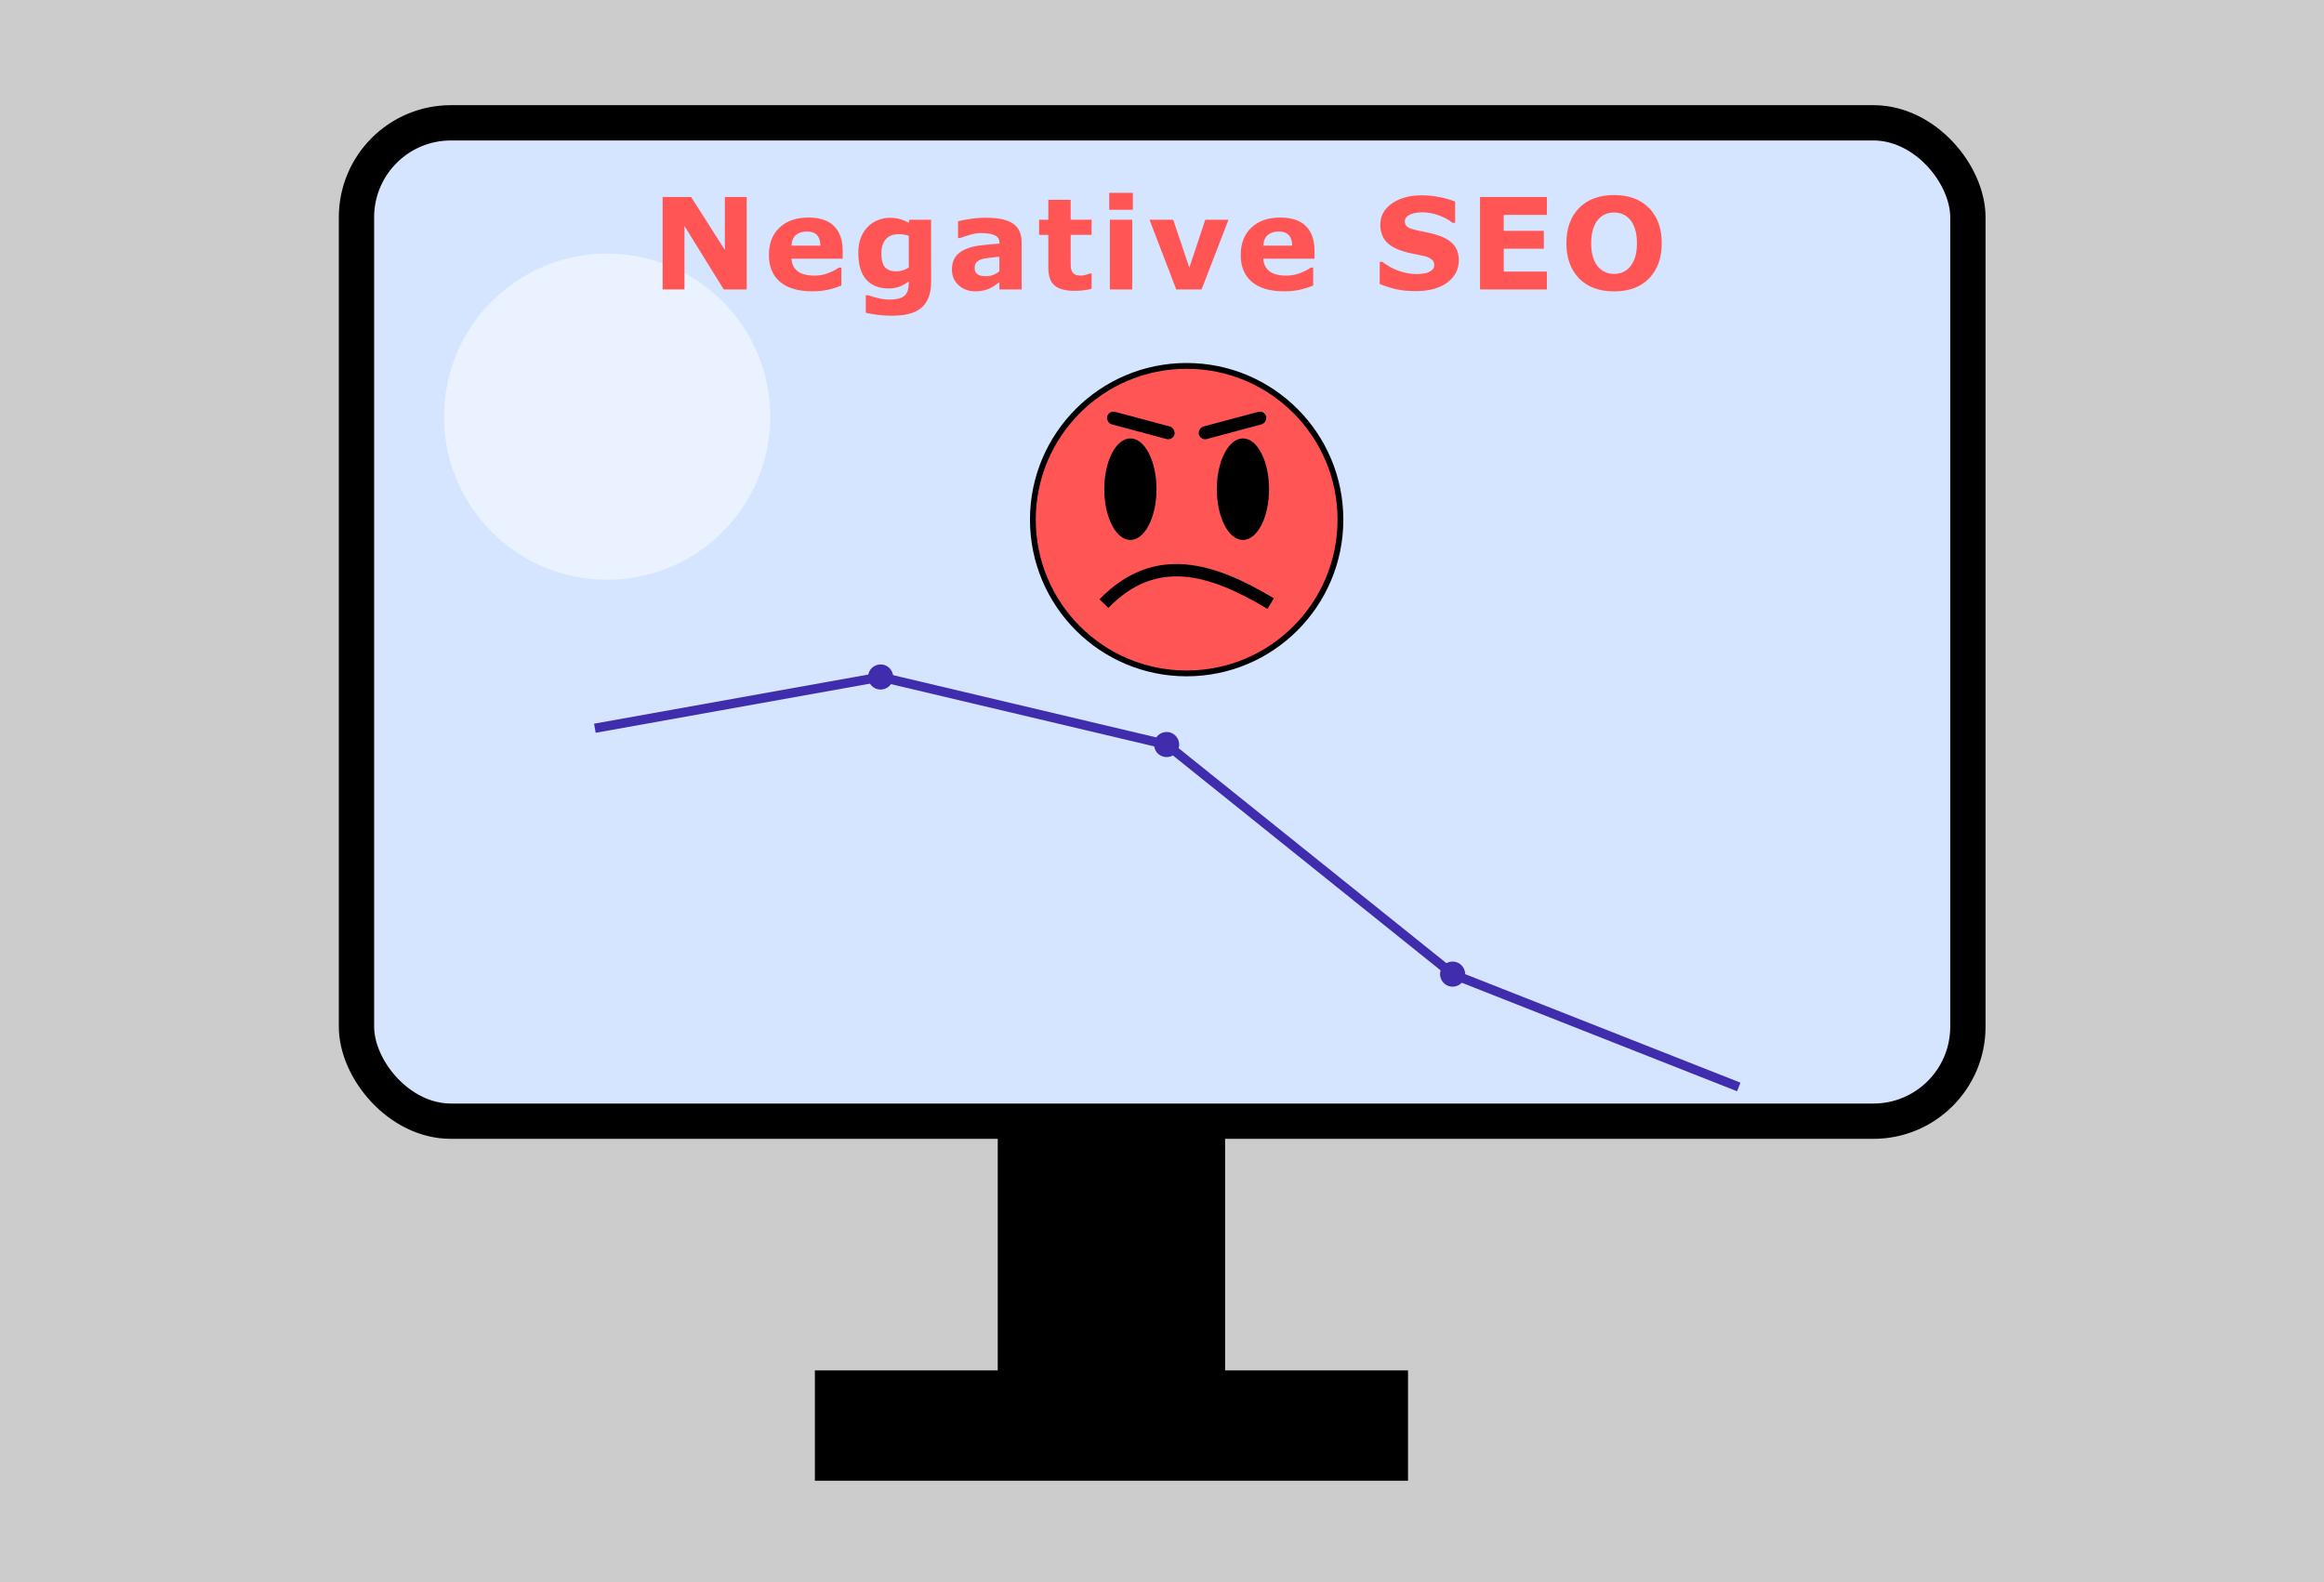
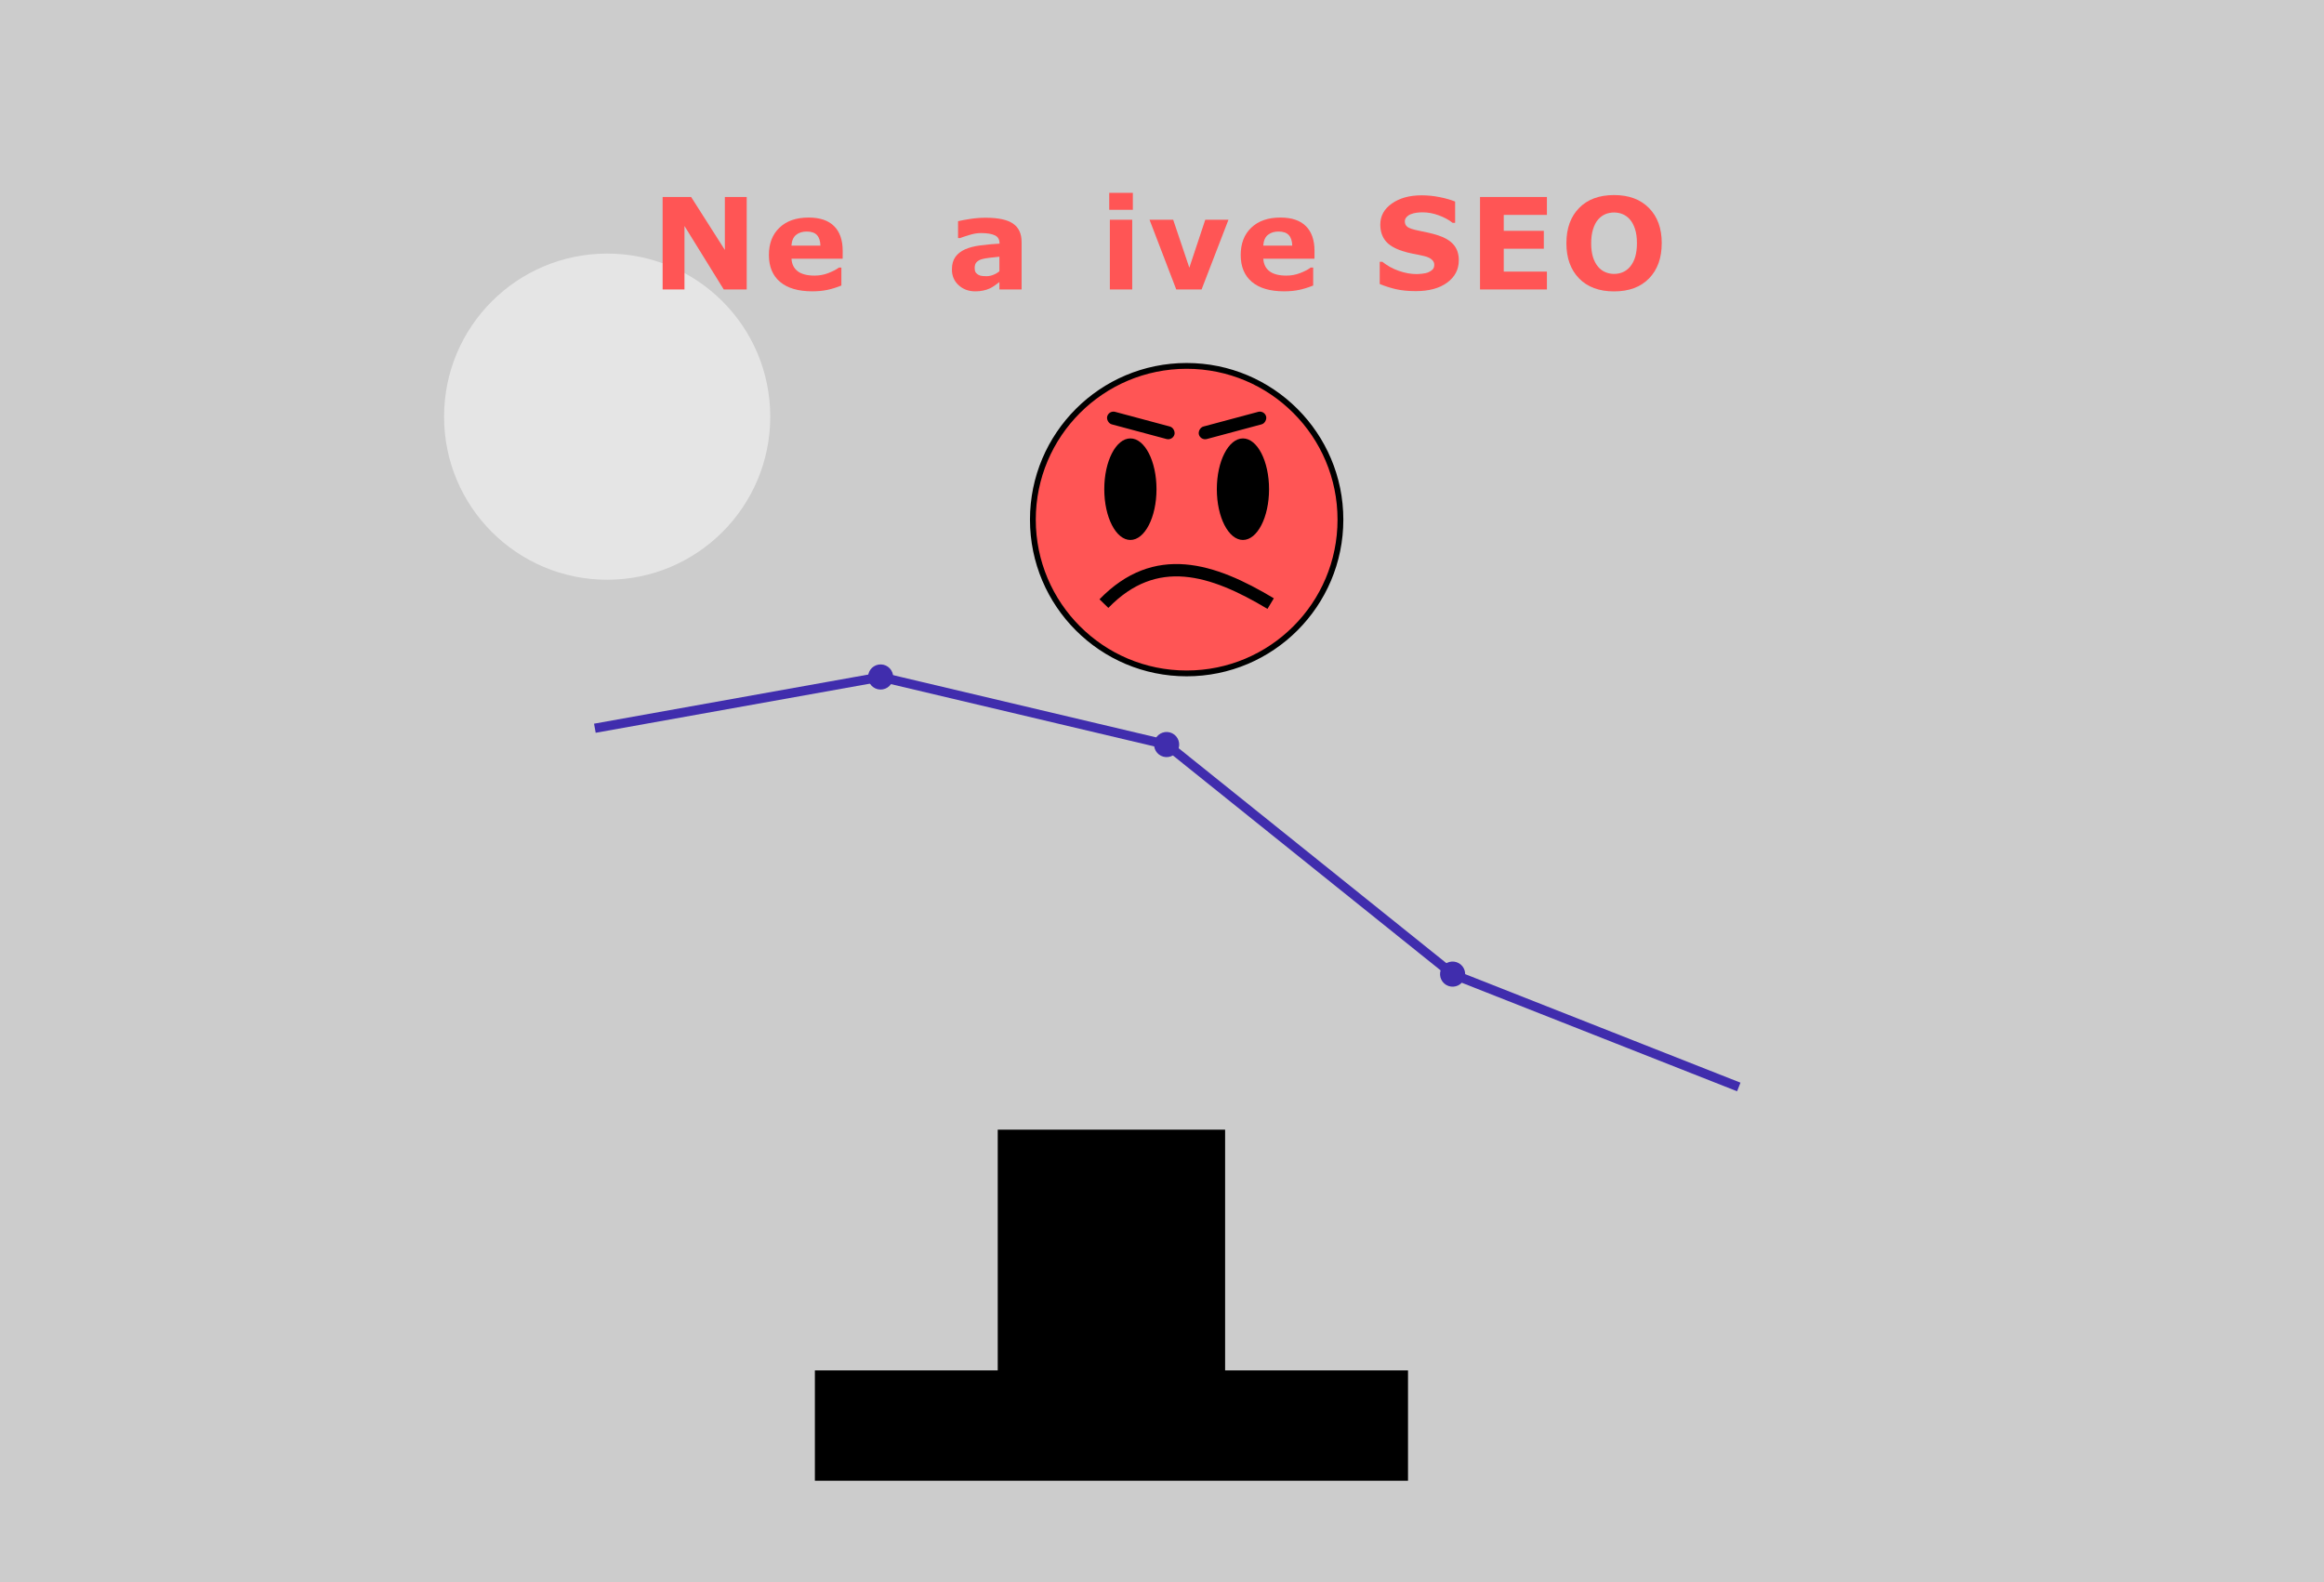
<svg xmlns="http://www.w3.org/2000/svg" xmlns:ns1="http://www.inkscape.org/namespaces/inkscape" xmlns:ns2="http://sodipodi.sourceforge.net/DTD/sodipodi-0.dtd" width="326" height="222" viewBox="0 0 86.254 58.737" version="1.1" id="svg7169" ns1:version="1.0.2 (e86c870879, 2021-01-15, custom)" ns2:docname="nehative_seo_klein.svg">
  <defs id="defs7163">
    <filter ns1:collect="always" style="color-interpolation-filters:sRGB" id="filter1140" x="-0.3" width="1.6" y="-0.3" height="1.6">
      <feGaussianBlur ns1:collect="always" stdDeviation="0.825" id="feGaussianBlur1142" />
    </filter>
    <marker style="overflow:visible" id="DotL" refX="0" refY="0" orient="auto" ns1:stockid="DotL" ns1:isstock="true" ns1:collect="always">
      <path transform="matrix(0.8,0,0,0.8,5.92,0.8)" style="fill:#402dad;fill-opacity:1;fill-rule:evenodd;stroke:#402dad;stroke-width:1pt;stroke-opacity:1" d="m -2.5,-1 c 0,2.76 -2.24,5 -5,5 -2.76,0 -5,-2.24 -5,-5 0,-2.76 2.24,-5 5,-5 2.76,0 5,2.24 5,5 z" id="path24872" />
    </marker>
  </defs>
  <ns2:namedview id="base" pagecolor="#ffffff" bordercolor="#666666" borderopacity="1.0" ns1:pageopacity="0.0" ns1:pageshadow="2" ns1:zoom="1" ns1:cx="400" ns1:cy="360" ns1:document-units="mm" ns1:current-layer="layer1" ns1:document-rotation="0" showgrid="false" ns1:window-width="1920" ns1:window-height="1017" ns1:window-x="-8" ns1:window-y="-8" ns1:window-maximized="1" units="px" showguides="false" />
  <g ns1:label="Ebene 1" ns1:groupmode="layer" id="layer1">
    <g id="g1970">
      <rect style="fill:#cccccc;stroke-width:0.256;stroke-linecap:round" id="rect1728" width="86.254" height="58.737" x="1.171875e-07" y="4.5019533e-06" />
      <g id="g29701" transform="matrix(0.787,0,0,0.787,-85.389,5.491)">
-         <rect style="fill:#d5e5ff;fill-opacity:1;stroke:#000000;stroke-width:1.665;stroke-linecap:round;stroke-opacity:1" id="rect303" width="75.993" height="47.088" x="125.311" y="-1.185" ry="4.455" />
        <g id="g1755" transform="matrix(2.33,0,0,2.33,-83.513,-49.616)">
          <rect style="fill:#000000;fill-opacity:1;stroke:none;stroke-width:0.475;stroke-linecap:round;stroke-opacity:1" id="rect305" width="4.602" height="5.402" x="102.603" y="41.167" ry="0" />
          <rect style="fill:#000000;fill-opacity:1;stroke:none;stroke-width:0.493;stroke-linecap:round;stroke-opacity:1" id="rect307" width="2.234" height="12.005" x="46.04" y="-110.907" ry="0" transform="rotate(90)" />
        </g>
        <circle style="opacity:0.7;fill:#ffffff;fill-opacity:1;stroke:none;stroke-width:0.714;stroke-linecap:round;stroke-opacity:1;filter:url(#filter1140)" id="path311" cx="133.878" cy="10.783" r="3.301" transform="matrix(2.33,0,0,2.33,-174.803,-12.45)" />
      </g>
      <g id="g27978" transform="matrix(0.407,0,0,0.407,0.968,7.12)">
        <circle style="fill:#ff5555;stroke:#000000;stroke-width:0.529;stroke-linecap:round;stroke-miterlimit:4;stroke-dasharray:none;stroke-opacity:1" id="path27941" cx="105.833" cy="29.898" r="14.023" />
        <g id="g27965" transform="translate(-0.492)">
          <g id="g27951" transform="translate(-0.935)">
            <ellipse style="fill:#000000;stroke:none;stroke-width:0.529;stroke-linecap:round;stroke-miterlimit:4;stroke-dasharray:none;stroke-opacity:1" id="path27943" cx="102.129" cy="27.12" rx="2.381" ry="4.63" />
            <rect style="fill:#000000;stroke:none;stroke-width:0.295;stroke-linecap:round;stroke-miterlimit:4;stroke-dasharray:none;stroke-opacity:1" id="rect27947" width="6.349" height="1.181" x="101.909" y="-6.69" ry="0.591" transform="rotate(15)" />
          </g>
          <g id="g27957" transform="matrix(-1,0,0,1,213.587,0)">
            <ellipse style="fill:#000000;stroke:none;stroke-width:0.529;stroke-linecap:round;stroke-miterlimit:4;stroke-dasharray:none;stroke-opacity:1" id="ellipse27953" cx="102.129" cy="27.12" rx="2.381" ry="4.63" />
            <rect style="fill:#000000;stroke:none;stroke-width:0.295;stroke-linecap:round;stroke-miterlimit:4;stroke-dasharray:none;stroke-opacity:1" id="rect27955" width="6.349" height="1.181" x="101.909" y="-6.69" ry="0.591" transform="rotate(15)" />
          </g>
        </g>
        <path style="fill:none;stroke:#000000;stroke-width:1.126;stroke-linecap:butt;stroke-linejoin:miter;stroke-miterlimit:4;stroke-dasharray:none;stroke-opacity:1" d="m 98.289,37.554 c 4.709,-4.853 9.9,-3.181 15.204,0" id="path27967" ns2:nodetypes="cc" />
      </g>
      <path style="fill:none;stroke:#402dad;stroke-width:0.343;stroke-linecap:butt;stroke-linejoin:miter;stroke-miterlimit:4;stroke-dasharray:none;stroke-opacity:1;marker-mid:url(#DotL)" d="m 22.078,27.031 10.614,-1.902 10.614,2.511 10.614,8.522 10.614,4.185" id="path24809" ns2:nodetypes="ccccc" />
      <g aria-label="Negative SEO" id="text29563" style="font-style:normal;font-variant:normal;font-weight:bold;font-stretch:normal;font-size:4.721px;line-height:1.25;font-family:sans-serif;-inkscape-font-specification:'sans-serif Bold';text-align:start;letter-spacing:0.182px;text-anchor:start;fill:#ff5555;fill-opacity:1;stroke-width:0.182">
        <path d="M 27.714,10.744 H 26.861 L 25.404,8.388 V 10.744 H 24.593 V 7.312 h 1.058 l 1.252,1.966 V 7.312 h 0.811 z" style="font-style:normal;font-variant:normal;font-weight:bold;font-stretch:normal;font-size:4.721px;font-family:sans-serif;-inkscape-font-specification:'sans-serif Bold';text-align:start;text-anchor:start;fill:#ff5555;fill-opacity:1;stroke-width:0.182" id="path1911" />
        <path d="m 31.275,9.603 h -1.899 q 0.018,0.304 0.231,0.466 0.214,0.161 0.629,0.161 0.263,0 0.509,-0.095 0.247,-0.095 0.39,-0.203 h 0.092 v 0.666 q -0.281,0.113 -0.53,0.164 -0.249,0.051 -0.551,0.051 -0.779,0 -1.194,-0.35 -0.415,-0.35 -0.415,-0.998 0,-0.641 0.392,-1.014 0.394,-0.376 1.079,-0.376 0.632,0 0.95,0.32 0.318,0.318 0.318,0.917 z M 30.45,9.117 q -0.007,-0.26 -0.129,-0.392 -0.122,-0.131 -0.38,-0.131 -0.24,0 -0.394,0.124 -0.154,0.124 -0.173,0.399 z" style="font-style:normal;font-variant:normal;font-weight:bold;font-stretch:normal;font-size:4.721px;font-family:sans-serif;-inkscape-font-specification:'sans-serif Bold';text-align:start;text-anchor:start;fill:#ff5555;fill-opacity:1;stroke-width:0.182" id="path1913" />
-         <path d="m 34.559,10.447 q 0,0.364 -0.104,0.613 -0.104,0.249 -0.29,0.39 -0.187,0.143 -0.452,0.205 -0.263,0.065 -0.595,0.065 -0.27,0 -0.532,-0.032 -0.26,-0.032 -0.452,-0.078 V 10.961 h 0.101 q 0.152,0.06 0.371,0.108 0.219,0.051 0.392,0.051 0.231,0 0.373,-0.044 0.145,-0.041 0.221,-0.12 0.071,-0.074 0.104,-0.189 0.032,-0.115 0.032,-0.277 v -0.048 q -0.15,0.122 -0.332,0.194 -0.182,0.071 -0.406,0.071 -0.544,0 -0.839,-0.327 -0.295,-0.327 -0.295,-0.996 0,-0.32 0.09,-0.553 0.09,-0.233 0.254,-0.406 0.152,-0.161 0.373,-0.251 0.224,-0.09 0.456,-0.09 0.21,0 0.38,0.051 0.173,0.048 0.313,0.136 l 0.03,-0.115 h 0.804 z M 33.729,9.928 V 8.755 q -0.071,-0.03 -0.175,-0.046 -0.104,-0.018 -0.187,-0.018 -0.327,0 -0.491,0.189 -0.164,0.187 -0.164,0.523 0,0.373 0.138,0.521 0.141,0.148 0.415,0.148 0.124,0 0.244,-0.039 0.12,-0.039 0.219,-0.104 z" style="font-style:normal;font-variant:normal;font-weight:bold;font-stretch:normal;font-size:4.721px;font-family:sans-serif;-inkscape-font-specification:'sans-serif Bold';text-align:start;text-anchor:start;fill:#ff5555;fill-opacity:1;stroke-width:0.182" id="path1915" />
        <path d="M 37.092,10.069 V 9.529 q -0.168,0.014 -0.364,0.039 -0.196,0.023 -0.297,0.055 -0.124,0.039 -0.191,0.115 -0.065,0.074 -0.065,0.196 0,0.081 0.014,0.131 0.014,0.051 0.069,0.097 0.053,0.046 0.127,0.069 0.074,0.021 0.231,0.021 0.124,0 0.251,-0.051 0.129,-0.051 0.226,-0.134 z m 0,0.401 q -0.067,0.051 -0.166,0.122 -0.099,0.071 -0.187,0.113 -0.122,0.055 -0.254,0.081 -0.131,0.028 -0.288,0.028 -0.369,0 -0.618,-0.228 -0.249,-0.228 -0.249,-0.583 0,-0.284 0.127,-0.463 0.127,-0.18 0.36,-0.284 0.231,-0.104 0.572,-0.148 0.341,-0.044 0.708,-0.065 v -0.014 q 0,-0.214 -0.175,-0.295 -0.175,-0.083 -0.516,-0.083 -0.205,0 -0.438,0.074 -0.233,0.071 -0.334,0.111 h -0.076 V 8.211 q 0.131,-0.035 0.426,-0.081 0.297,-0.048 0.595,-0.048 0.708,0 1.021,0.219 0.316,0.217 0.316,0.682 v 1.761 h -0.823 z" style="font-style:normal;font-variant:normal;font-weight:bold;font-stretch:normal;font-size:4.721px;font-family:sans-serif;-inkscape-font-specification:'sans-serif Bold';text-align:start;text-anchor:start;fill:#ff5555;fill-opacity:1;stroke-width:0.182" id="path1917" />
-         <path d="m 40.515,10.721 q -0.134,0.035 -0.284,0.053 -0.15,0.021 -0.367,0.021 -0.484,0 -0.722,-0.196 -0.235,-0.196 -0.235,-0.671 V 8.718 h -0.341 V 8.156 h 0.341 V 7.416 h 0.83 v 0.74 h 0.777 V 8.718 H 39.738 V 9.635 q 0,0.136 0.002,0.237 0.002,0.101 0.037,0.182 0.032,0.081 0.113,0.129 0.083,0.046 0.24,0.046 0.065,0 0.168,-0.028 0.106,-0.028 0.148,-0.051 h 0.069 z" style="font-style:normal;font-variant:normal;font-weight:bold;font-stretch:normal;font-size:4.721px;font-family:sans-serif;-inkscape-font-specification:'sans-serif Bold';text-align:start;text-anchor:start;fill:#ff5555;fill-opacity:1;stroke-width:0.182" id="path1919" />
        <path d="M 42.022,10.744 H 41.192 V 8.156 h 0.83 z m 0.023,-2.957 h -0.876 v -0.629 h 0.876 z" style="font-style:normal;font-variant:normal;font-weight:bold;font-stretch:normal;font-size:4.721px;font-family:sans-serif;-inkscape-font-specification:'sans-serif Bold';text-align:start;text-anchor:start;fill:#ff5555;fill-opacity:1;stroke-width:0.182" id="path1921" />
        <path d="M 45.594,8.156 44.596,10.744 H 43.656 L 42.664,8.156 h 0.878 l 0.599,1.78 0.592,-1.78 z" style="font-style:normal;font-variant:normal;font-weight:bold;font-stretch:normal;font-size:4.721px;font-family:sans-serif;-inkscape-font-specification:'sans-serif Bold';text-align:start;text-anchor:start;fill:#ff5555;fill-opacity:1;stroke-width:0.182" id="path1923" />
        <path d="m 48.786,9.603 h -1.899 q 0.018,0.304 0.231,0.466 0.214,0.161 0.629,0.161 0.263,0 0.509,-0.095 0.247,-0.095 0.39,-0.203 h 0.092 v 0.666 q -0.281,0.113 -0.53,0.164 -0.249,0.051 -0.551,0.051 -0.779,0 -1.194,-0.35 -0.415,-0.35 -0.415,-0.998 0,-0.641 0.392,-1.014 0.394,-0.376 1.079,-0.376 0.632,0 0.95,0.32 0.318,0.318 0.318,0.917 z M 47.961,9.117 Q 47.954,8.856 47.832,8.725 47.71,8.594 47.452,8.594 q -0.24,0 -0.394,0.124 -0.154,0.124 -0.173,0.399 z" style="font-style:normal;font-variant:normal;font-weight:bold;font-stretch:normal;font-size:4.721px;font-family:sans-serif;-inkscape-font-specification:'sans-serif Bold';text-align:start;text-anchor:start;fill:#ff5555;fill-opacity:1;stroke-width:0.182" id="path1925" />
        <path d="m 54.142,9.665 q 0,0.507 -0.431,0.825 -0.429,0.316 -1.166,0.316 -0.426,0 -0.745,-0.074 -0.316,-0.076 -0.592,-0.191 V 9.718 h 0.097 q 0.274,0.219 0.613,0.337 0.341,0.118 0.655,0.118 0.081,0 0.212,-0.014 0.131,-0.014 0.214,-0.046 0.101,-0.041 0.166,-0.104 0.067,-0.062 0.067,-0.184 0,-0.113 -0.097,-0.194 Q 53.04,9.548 52.856,9.504 52.662,9.458 52.446,9.419 52.231,9.377 52.042,9.315 51.609,9.174 51.418,8.935 51.229,8.693 51.229,8.335 q 0,-0.479 0.429,-0.781 0.431,-0.304 1.106,-0.304 0.339,0 0.668,0.067 0.332,0.065 0.574,0.164 V 8.271 H 53.912 Q 53.704,8.105 53.402,7.994 53.103,7.881 52.789,7.881 q -0.111,0 -0.221,0.016 -0.108,0.014 -0.21,0.055 -0.09,0.035 -0.154,0.106 -0.065,0.069 -0.065,0.159 0,0.136 0.104,0.21 0.104,0.071 0.392,0.131 0.189,0.039 0.362,0.076 0.175,0.037 0.376,0.101 0.394,0.129 0.581,0.353 0.189,0.221 0.189,0.576 z" style="font-style:normal;font-variant:normal;font-weight:bold;font-stretch:normal;font-size:4.721px;font-family:sans-serif;-inkscape-font-specification:'sans-serif Bold';text-align:start;text-anchor:start;fill:#ff5555;fill-opacity:1;stroke-width:0.182" id="path1927" />
        <path d="M 57.413,10.744 H 54.93 V 7.312 h 2.483 v 0.664 H 55.811 V 8.568 h 1.487 v 0.664 h -1.487 v 0.848 h 1.602 z" style="font-style:normal;font-variant:normal;font-weight:bold;font-stretch:normal;font-size:4.721px;font-family:sans-serif;-inkscape-font-specification:'sans-serif Bold';text-align:start;text-anchor:start;fill:#ff5555;fill-opacity:1;stroke-width:0.182" id="path1929" />
        <path d="m 61.674,9.029 q 0,0.821 -0.47,1.305 -0.47,0.482 -1.3,0.482 -0.828,0 -1.298,-0.482 -0.47,-0.484 -0.47,-1.305 0,-0.828 0.47,-1.307 0.47,-0.482 1.298,-0.482 0.825,0 1.298,0.482 0.473,0.479 0.473,1.307 z m -1.173,0.869 q 0.129,-0.157 0.191,-0.369 0.062,-0.214 0.062,-0.503 0,-0.309 -0.071,-0.526 -0.071,-0.217 -0.187,-0.35 -0.118,-0.138 -0.272,-0.201 -0.152,-0.062 -0.318,-0.062 -0.168,0 -0.318,0.06 -0.148,0.06 -0.272,0.198 -0.115,0.129 -0.189,0.357 -0.071,0.226 -0.071,0.526 0,0.307 0.069,0.523 0.071,0.214 0.187,0.35 0.115,0.136 0.27,0.201 0.154,0.065 0.325,0.065 0.171,0 0.325,-0.065 0.154,-0.067 0.27,-0.205 z" style="font-style:normal;font-variant:normal;font-weight:bold;font-stretch:normal;font-size:4.721px;font-family:sans-serif;-inkscape-font-specification:'sans-serif Bold';text-align:start;text-anchor:start;fill:#ff5555;fill-opacity:1;stroke-width:0.182" id="path1931" />
      </g>
    </g>
  </g>
</svg>